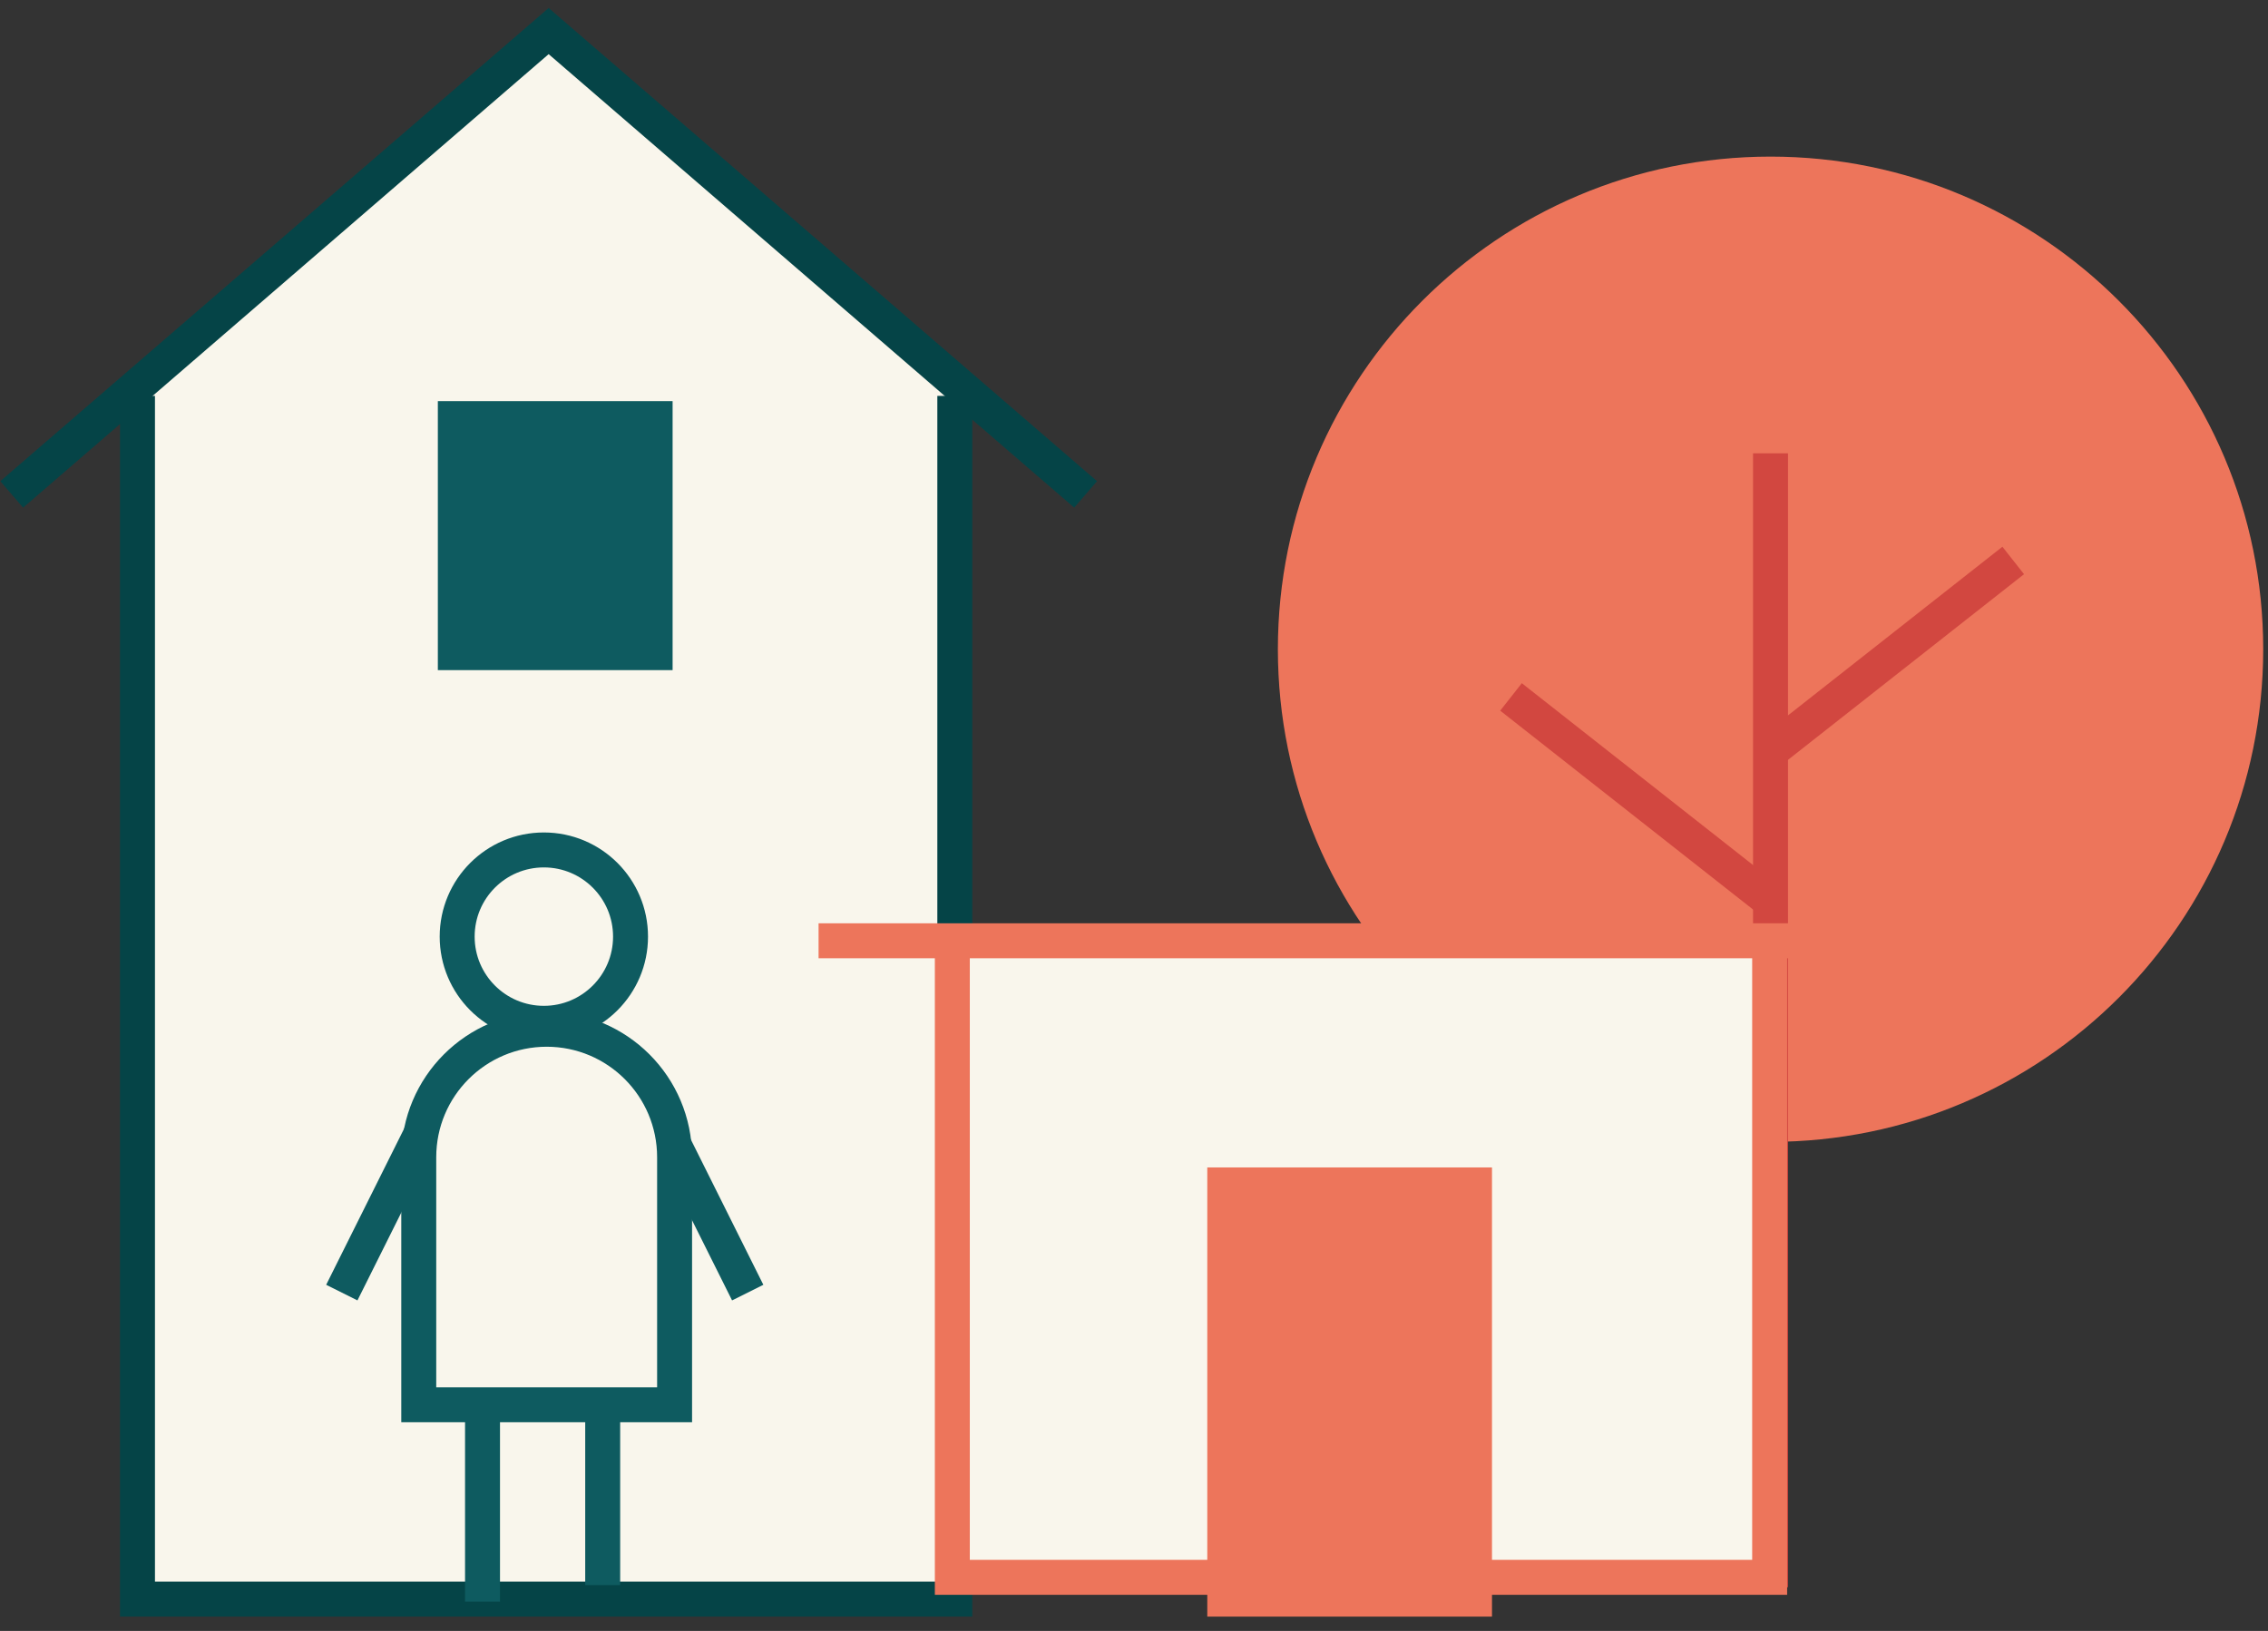
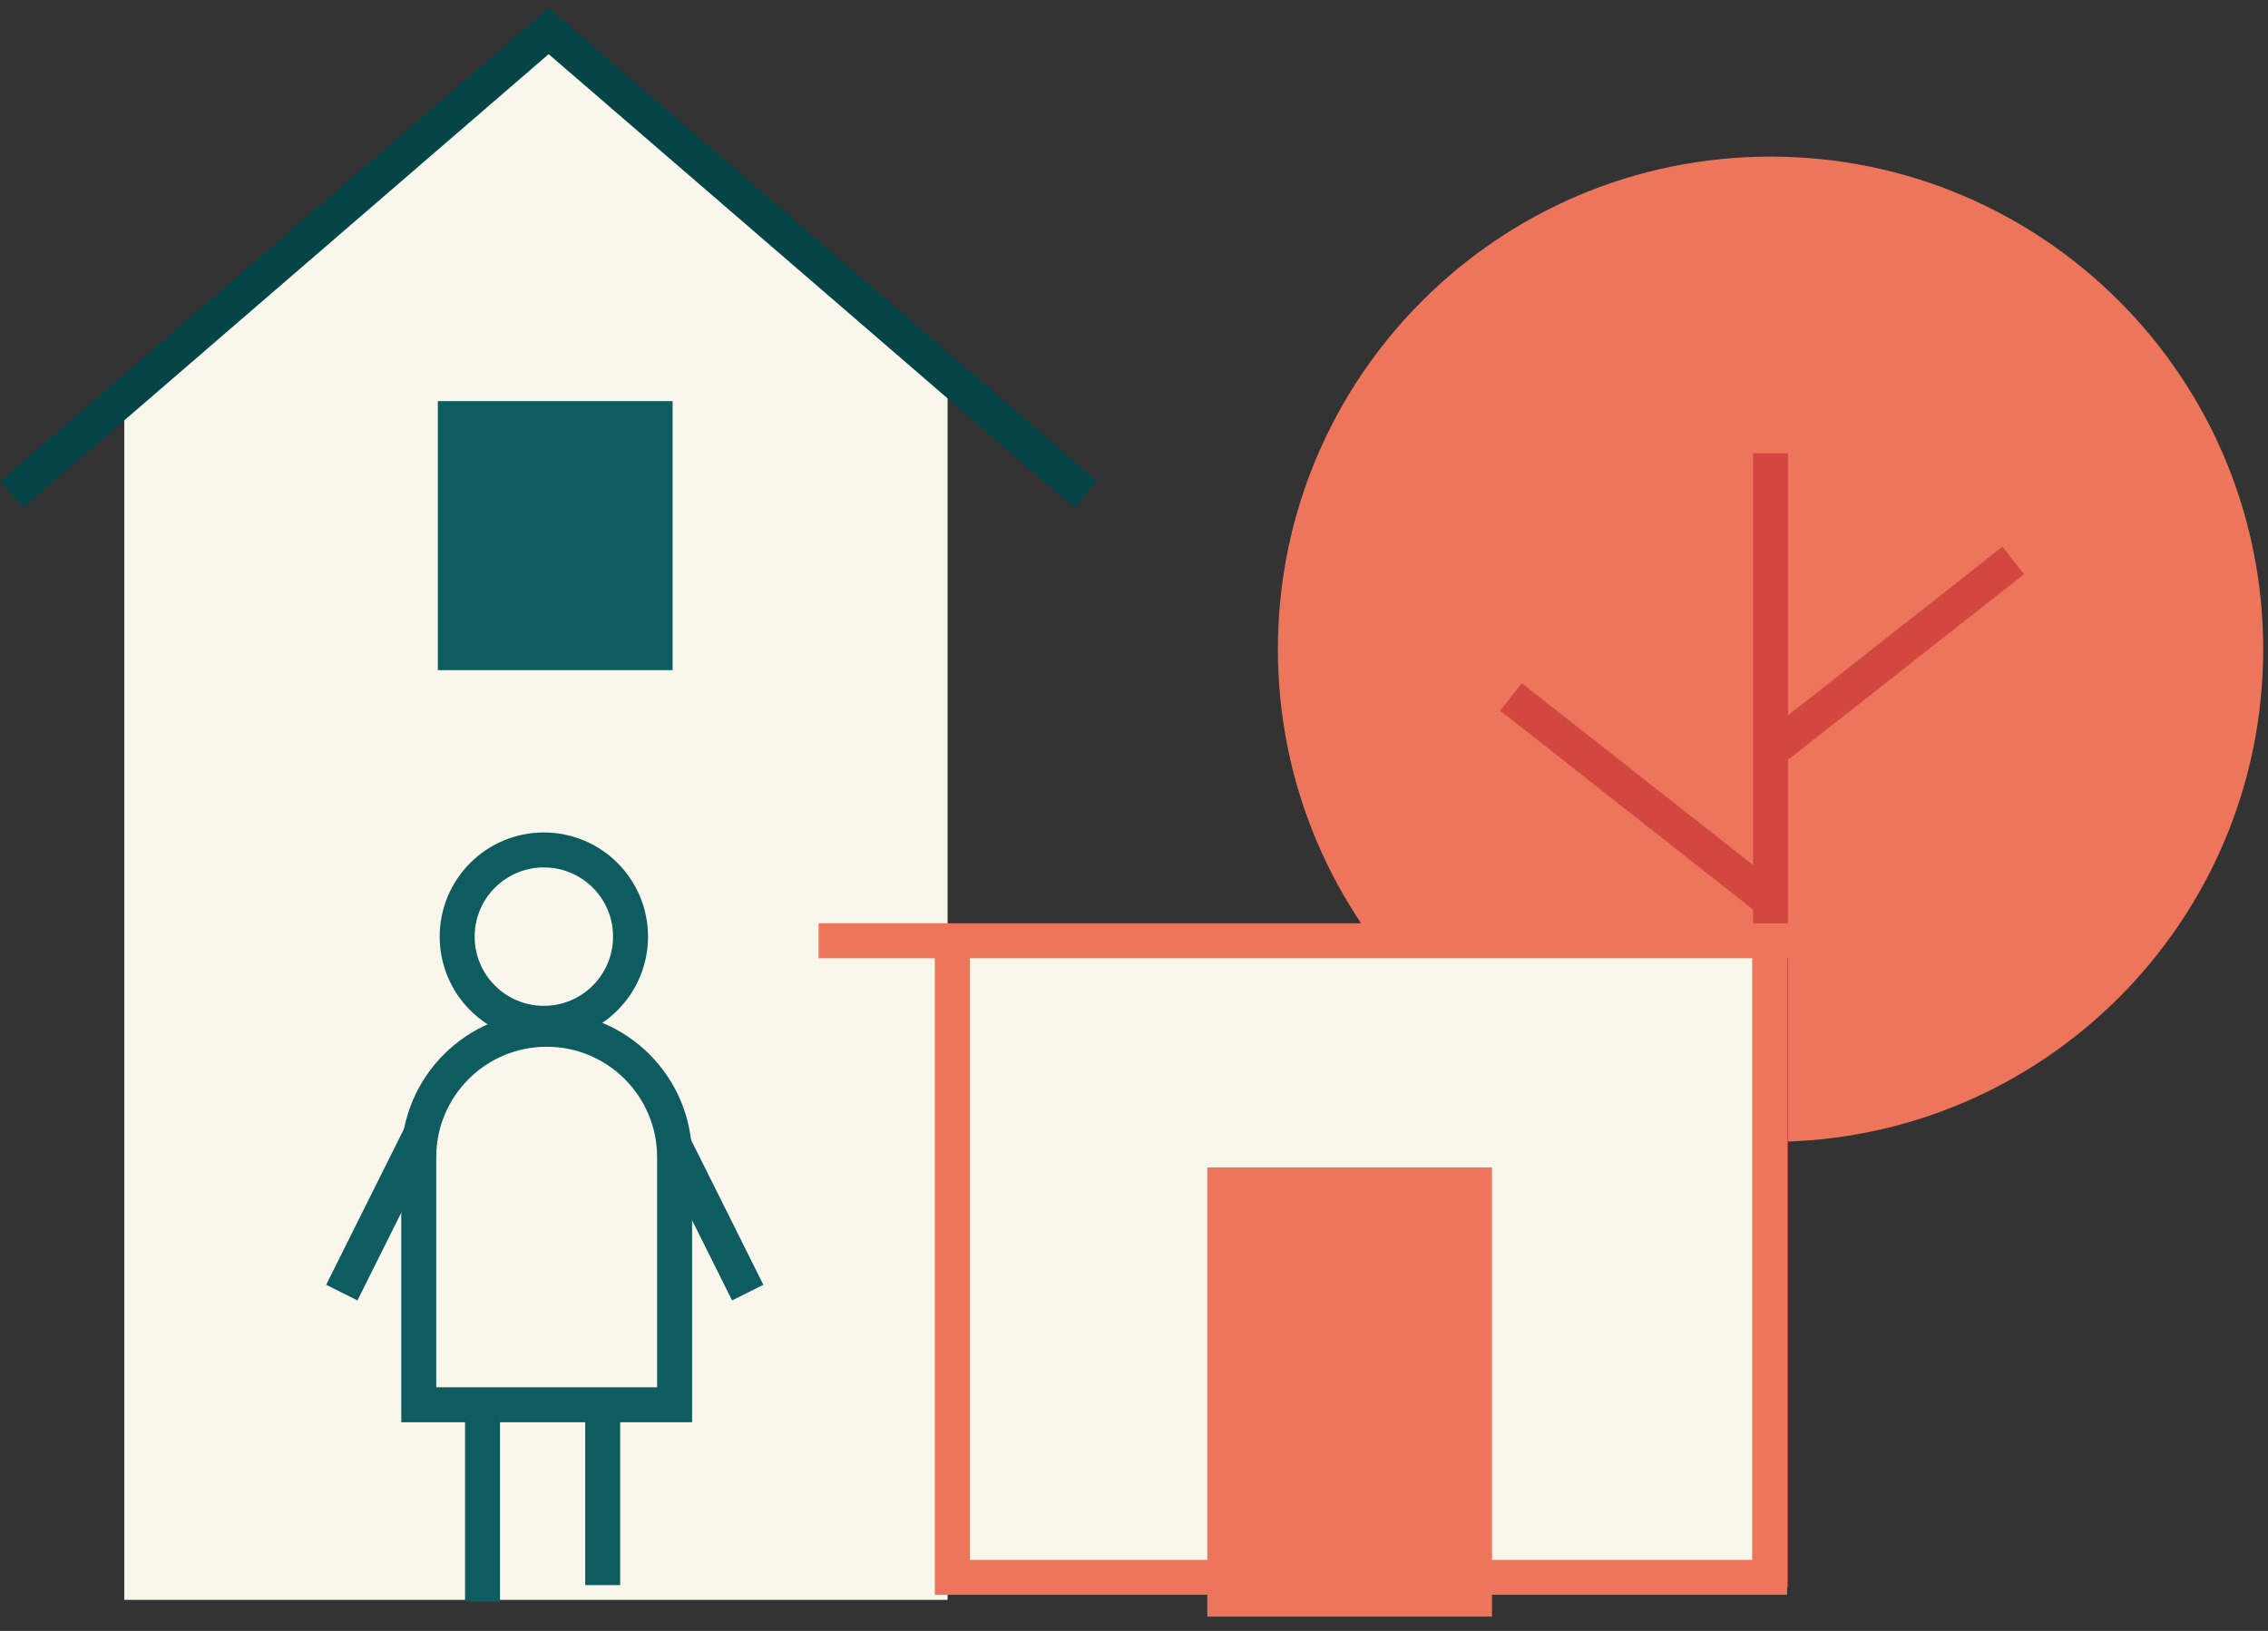
<svg xmlns="http://www.w3.org/2000/svg" width="146" height="105" viewBox="0 0 146 105" fill="none">
  <rect x="0" y="0" width="146" height="105" fill="#333333" stroke="none" />
  <path d="M113.977 72.388C130.871 72.388 144.567 58.692 144.567 41.797C144.567 24.903 130.871 11.207 113.977 11.207C97.082 11.207 83.387 24.903 83.387 41.797C83.387 58.692 97.082 72.388 113.977 72.388Z" fill="#ED755B" stroke="#ED755B" stroke-width="2.25" stroke-miterlimit="10" />
  <path d="M113.975 102.189V64.028V29.185" stroke="#D24740" stroke-width="2.25" stroke-miterlimit="10" />
  <path d="M97.27 44.868L113.976 58.008" stroke="#D24740" stroke-width="2.25" stroke-miterlimit="10" />
  <path d="M113.975 48.373L129.599 36.082" stroke="#D24740" stroke-width="2.25" stroke-miterlimit="10" />
  <path d="M8 25L34.5 2.5L61 25V103H8V25Z" fill="#F9F6EC" />
-   <path d="M8.85 25.488V102.95H61.465V25.488" stroke="#054447" stroke-width="2.25" stroke-miterlimit="10" />
  <path d="M69.885 31.83L35.319 2L0.754 31.83" stroke="#054447" stroke-width="2.25" stroke-miterlimit="10" />
  <path d="M29.311 42.018V26.949H42.173V42.018H29.311Z" fill="#0E5B60" stroke="#0E5B60" stroke-width="2.25" stroke-miterlimit="10" />
  <path d="M28.339 70.522L22.004 83.217" stroke="#0E5B60" stroke-width="2.25" stroke-miterlimit="10" />
  <path d="M41.798 70.522L48.133 83.217" stroke="#0E5B60" stroke-width="2.25" stroke-miterlimit="10" />
  <path d="M35.01 65.88C38.092 65.88 40.59 63.381 40.59 60.299C40.59 57.217 38.092 54.719 35.01 54.719C31.928 54.719 29.43 57.217 29.43 60.299C29.43 63.381 31.928 65.88 35.01 65.88Z" fill="#F9F6EC" stroke="#0E5B60" stroke-width="2.25" stroke-miterlimit="10" />
  <path d="M35.198 66.263C30.645 66.263 26.957 69.95 26.957 74.504V90.44H43.426V74.504C43.426 69.95 39.739 66.263 35.186 66.263H35.198Z" fill="#F9F6EC" stroke="#0E5B60" stroke-width="2.25" stroke-miterlimit="10" />
  <path d="M31.062 90.441V103.112" stroke="#0E5B60" stroke-width="2.25" stroke-miterlimit="10" />
  <path d="M38.798 90.441V102.047" stroke="#0E5B60" stroke-width="2.25" stroke-miterlimit="10" />
  <path d="M61.305 60.846V101.548H113.92V60.846" fill="#F9F6EC" />
  <path d="M61.305 60.846V101.548H113.92V60.846" stroke="#ED755B" stroke-width="2.25" stroke-miterlimit="10" />
  <path d="M121.812 60.567H52.695Z" fill="#ED755B" />
  <path d="M121.812 60.567H52.695" stroke="#ED755B" stroke-width="2.25" stroke-miterlimit="10" />
  <path d="M94.92 76.284H78.843V102.951H94.92V76.284Z" fill="#ED755B" stroke="#ED755B" stroke-width="2.25" stroke-miterlimit="10" />
</svg>